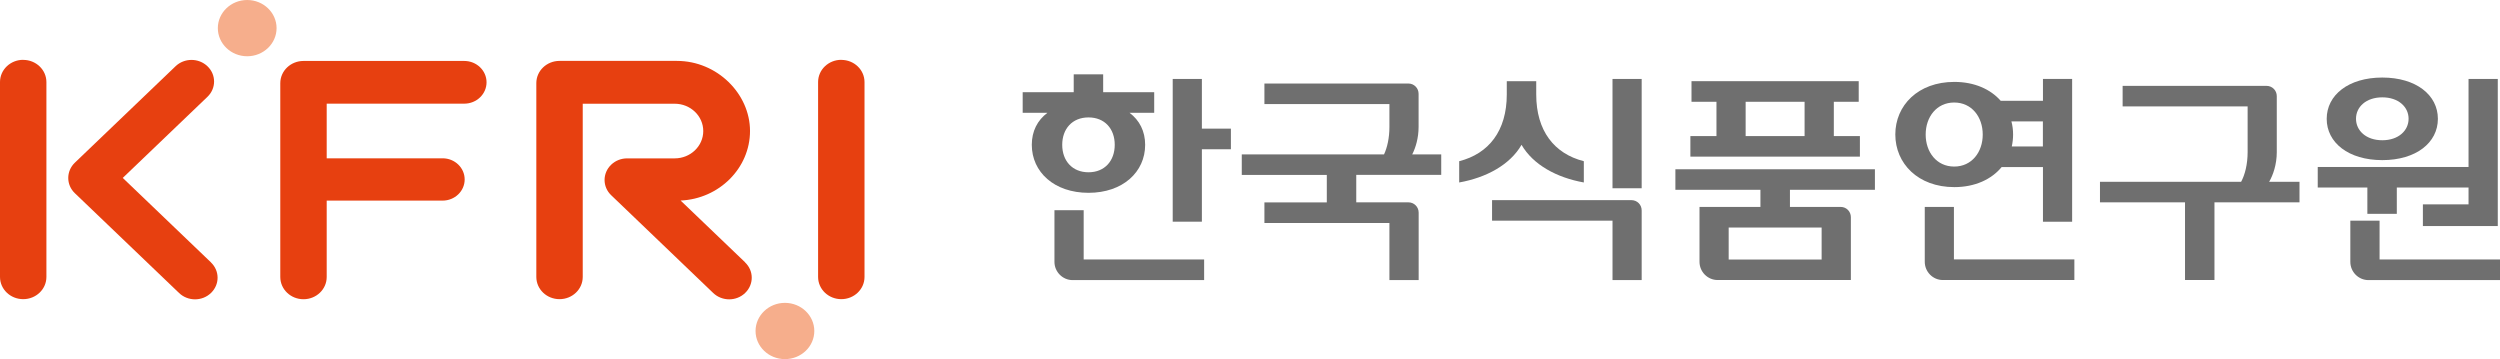
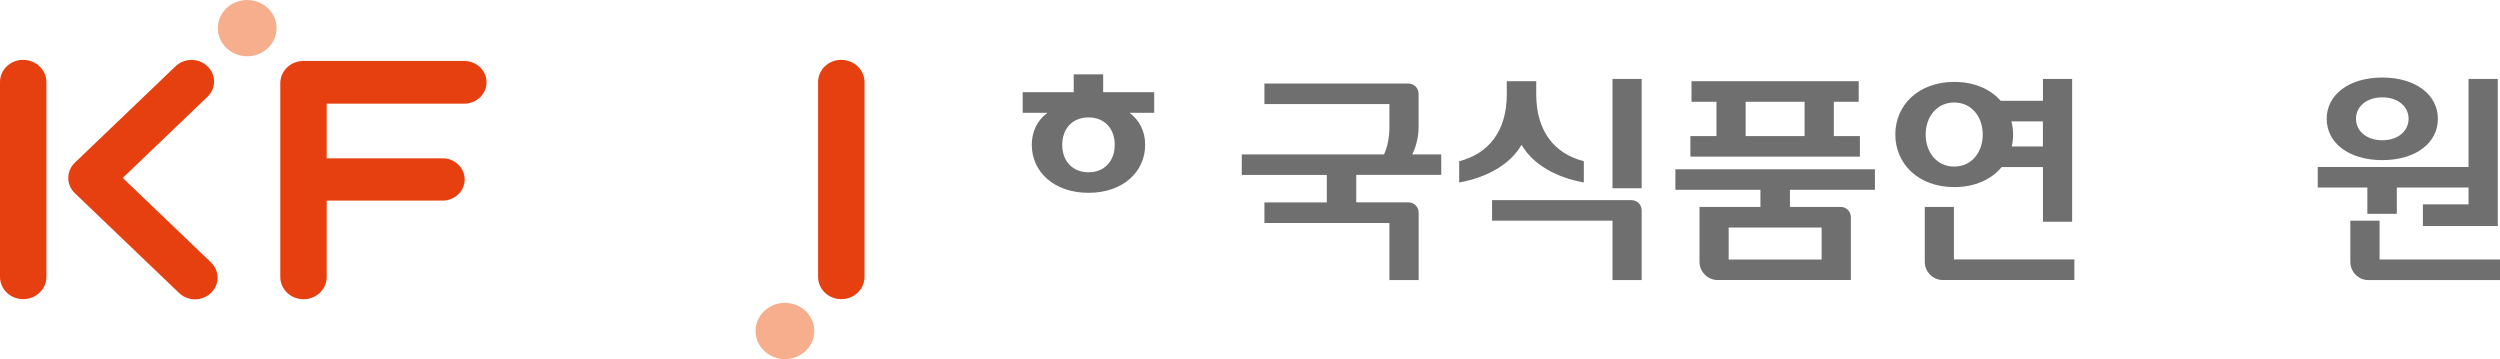
<svg xmlns="http://www.w3.org/2000/svg" width="181" height="26" viewBox="0 0 181 26" fill="none">
  <g clip-path="url(#clip0_3012_3415)">
    <path d="M60.911 4.331C59.982 4.331 59.23 5.05 59.23 5.94V20.05C59.23 20.94 59.982 21.659 60.911 21.659C61.84 21.659 62.591 20.94 62.591 20.05V5.945C62.591 5.055 61.84 4.336 60.911 4.336V4.331Z" fill="#E74010" />
    <path d="M33.612 7.505C34.505 7.505 35.226 6.81 35.226 5.959C35.226 5.108 34.505 4.413 33.612 4.413H21.973C21.044 4.413 20.293 5.133 20.293 6.022V20.055C20.293 20.945 21.044 21.664 21.973 21.664C22.902 21.664 23.653 20.945 23.653 20.055V14.524H32.044C32.927 14.524 33.642 13.838 33.642 12.992C33.642 12.147 32.927 11.461 32.044 11.461H23.653V7.505H33.612Z" fill="#E74010" />
-     <path d="M53.951 18.996L49.276 14.519C52.068 14.398 54.301 12.171 54.301 9.483C54.301 6.795 51.926 4.409 49.002 4.409H40.51C39.581 4.409 38.83 5.128 38.83 6.018V20.05C38.83 20.94 39.581 21.659 40.51 21.659C41.439 21.659 42.19 20.94 42.19 20.05V7.51H48.85C49.987 7.51 50.916 8.394 50.916 9.488C50.916 10.582 49.987 11.466 48.85 11.466H45.408C44.987 11.466 44.571 11.617 44.251 11.923C43.611 12.536 43.611 13.527 44.251 14.135L51.636 21.212C52.276 21.825 53.312 21.825 53.946 21.212C54.586 20.6 54.586 19.608 53.946 19.001L53.951 18.996Z" fill="#E74010" />
    <path d="M1.68 4.331C0.751 4.331 0 5.05 0 5.94V20.05C0 20.94 0.751 21.659 1.68 21.659C2.609 21.659 3.36 20.94 3.36 20.05V5.945C3.36 5.055 2.609 4.336 1.68 4.336V4.331Z" fill="#E74010" />
    <path d="M15.273 18.996L8.888 12.881L15.02 7.009C15.659 6.397 15.659 5.405 15.02 4.797C14.38 4.185 13.35 4.185 12.71 4.797L5.421 11.777C4.782 12.39 4.782 13.382 5.421 13.989L12.964 21.212C13.603 21.825 14.639 21.825 15.273 21.212C15.913 20.6 15.913 19.613 15.273 19V18.996Z" fill="#E74010" />
    <path d="M58.956 23.963C58.956 25.091 58.002 26 56.829 26C55.656 26 54.702 25.086 54.702 23.963C54.702 22.841 55.656 21.927 56.829 21.927C58.002 21.927 58.956 22.841 58.956 23.963Z" fill="#F6AE8C" />
    <path d="M17.897 0C19.07 0 20.024 0.914 20.024 2.037C20.024 3.159 19.07 4.073 17.897 4.073C16.725 4.073 15.771 3.159 15.771 2.037C15.771 0.914 16.725 0 17.897 0Z" fill="#F6AE8C" />
    <path d="M104.345 12.667V11.18H102.244C102.497 10.684 102.706 9.984 102.706 9.192V6.791C102.706 6.377 102.376 6.047 101.97 6.047H91.544V7.534H100.594V9.192C100.594 9.984 100.437 10.684 100.203 11.18H89.904V12.667H96.061V14.655H91.544V16.143H100.594V20.279H102.711V15.394C102.711 14.981 102.381 14.65 101.975 14.65H98.193V12.662H104.35L104.345 12.667Z" fill="#6F6F6F" />
    <path d="M172.281 18.787V15.977H170.164V18.957C170.164 19.686 170.753 20.279 171.479 20.279H181.001V18.787H172.281Z" fill="#6F6F6F" />
    <path d="M171.397 15.482H173.529V13.576H178.722V14.796H175.417V16.366H180.839V5.716H178.722V12.089H167.804V13.576H171.397V15.482Z" fill="#6F6F6F" />
    <path d="M172.478 11.593C174.925 11.593 176.503 10.329 176.503 8.604C176.503 6.878 174.925 5.614 172.478 5.614C170.032 5.614 168.453 6.878 168.453 8.604C168.453 10.329 170.032 11.593 172.478 11.593ZM172.478 7.048C173.651 7.048 174.382 7.743 174.382 8.599C174.382 9.454 173.651 10.154 172.478 10.154C171.306 10.154 170.575 9.459 170.575 8.599C170.575 7.738 171.306 7.048 172.478 7.048Z" fill="#6F6F6F" />
-     <path d="M87.016 9.313V5.716H84.904V16.05H87.016V10.806H89.117V9.313H87.016Z" fill="#6F6F6F" />
-     <path d="M78.458 15.219H76.342V18.957C76.342 19.686 76.936 20.279 77.656 20.279H87.179V18.787H78.458V15.214V15.219Z" fill="#6F6F6F" />
    <path d="M82.909 10.485C82.909 9.498 82.498 8.706 81.778 8.166H83.564V6.674H79.869V5.381H77.737V6.674H74.042V8.166H75.834C75.113 8.706 74.702 9.493 74.702 10.485C74.702 12.453 76.326 13.96 78.808 13.96C81.29 13.96 82.909 12.453 82.909 10.485ZM76.905 10.485C76.905 9.328 77.631 8.501 78.808 8.501C79.986 8.501 80.707 9.328 80.707 10.485C80.707 11.642 79.981 12.473 78.808 12.473C77.636 12.473 76.905 11.646 76.905 10.485Z" fill="#6F6F6F" />
    <path d="M118.857 5.716H116.745V13.63H118.857V5.716Z" fill="#6F6F6F" />
    <path d="M110.157 10.48C110.994 11.933 112.715 12.862 114.669 13.211V11.671C112.522 11.126 111.223 9.469 111.223 6.839V5.877H109.091V6.839C109.091 9.469 107.792 11.126 105.645 11.671V13.211C107.599 12.862 109.325 11.938 110.162 10.48H110.157Z" fill="#6F6F6F" />
    <path d="M118.121 14.49H108.025V15.977H116.746V20.279H118.857V15.234C118.857 14.816 118.527 14.49 118.116 14.49H118.121Z" fill="#6F6F6F" />
    <path d="M135.744 13.741V12.254H121.298V13.741H127.455V14.981H123.044V18.952C123.044 19.681 123.633 20.274 124.359 20.274H134.003V15.725C134.003 15.311 133.678 14.981 133.267 14.981H129.592V13.741H135.749H135.744ZM131.886 16.473V18.792H125.156V16.473H131.886Z" fill="#6F6F6F" />
    <path d="M134.657 9.853H132.769V7.369H134.571V5.877H122.465V7.369H124.272V9.853H122.384V11.34H134.657V9.853ZM130.652 9.853H126.384V7.369H130.652V9.853Z" fill="#6F6F6F" />
-     <path d="M164.286 13.163C164.575 12.667 164.839 11.899 164.839 11.014V6.96C164.839 6.547 164.509 6.217 164.103 6.217H153.678V7.704H162.728V11.014C162.728 11.899 162.53 12.667 162.256 13.163H152.038V14.65H158.195V20.274H160.327V14.65H166.484V13.163H164.291H164.286Z" fill="#6F6F6F" />
    <path d="M141.464 18.787V14.981H139.353V18.952C139.353 19.681 139.941 20.274 140.662 20.274H150.184V18.782H141.464V18.787Z" fill="#6F6F6F" />
    <path d="M144.921 12.098H147.91V16.055H150.022V5.716H147.91V7.296H144.85C144.114 6.46 142.951 5.93 141.49 5.93C138.865 5.93 137.221 7.636 137.221 9.736C137.221 11.836 138.865 13.547 141.49 13.547C143.002 13.547 144.19 12.978 144.921 12.094V12.098ZM147.905 8.783V10.606H145.652C145.713 10.329 145.748 10.037 145.748 9.741C145.748 9.41 145.708 9.095 145.626 8.788H147.9L147.905 8.783ZM139.419 9.741C139.419 8.463 140.215 7.422 141.484 7.422C142.753 7.422 143.55 8.463 143.55 9.741C143.55 11.019 142.753 12.059 141.484 12.059C140.215 12.059 139.419 11.019 139.419 9.741Z" fill="#6F6F6F" />
  </g>
  <defs>
    <clipPath id="clip0_3012_3415">
      <rect width="181" height="26" fill="white" />
    </clipPath>
  </defs>
</svg>